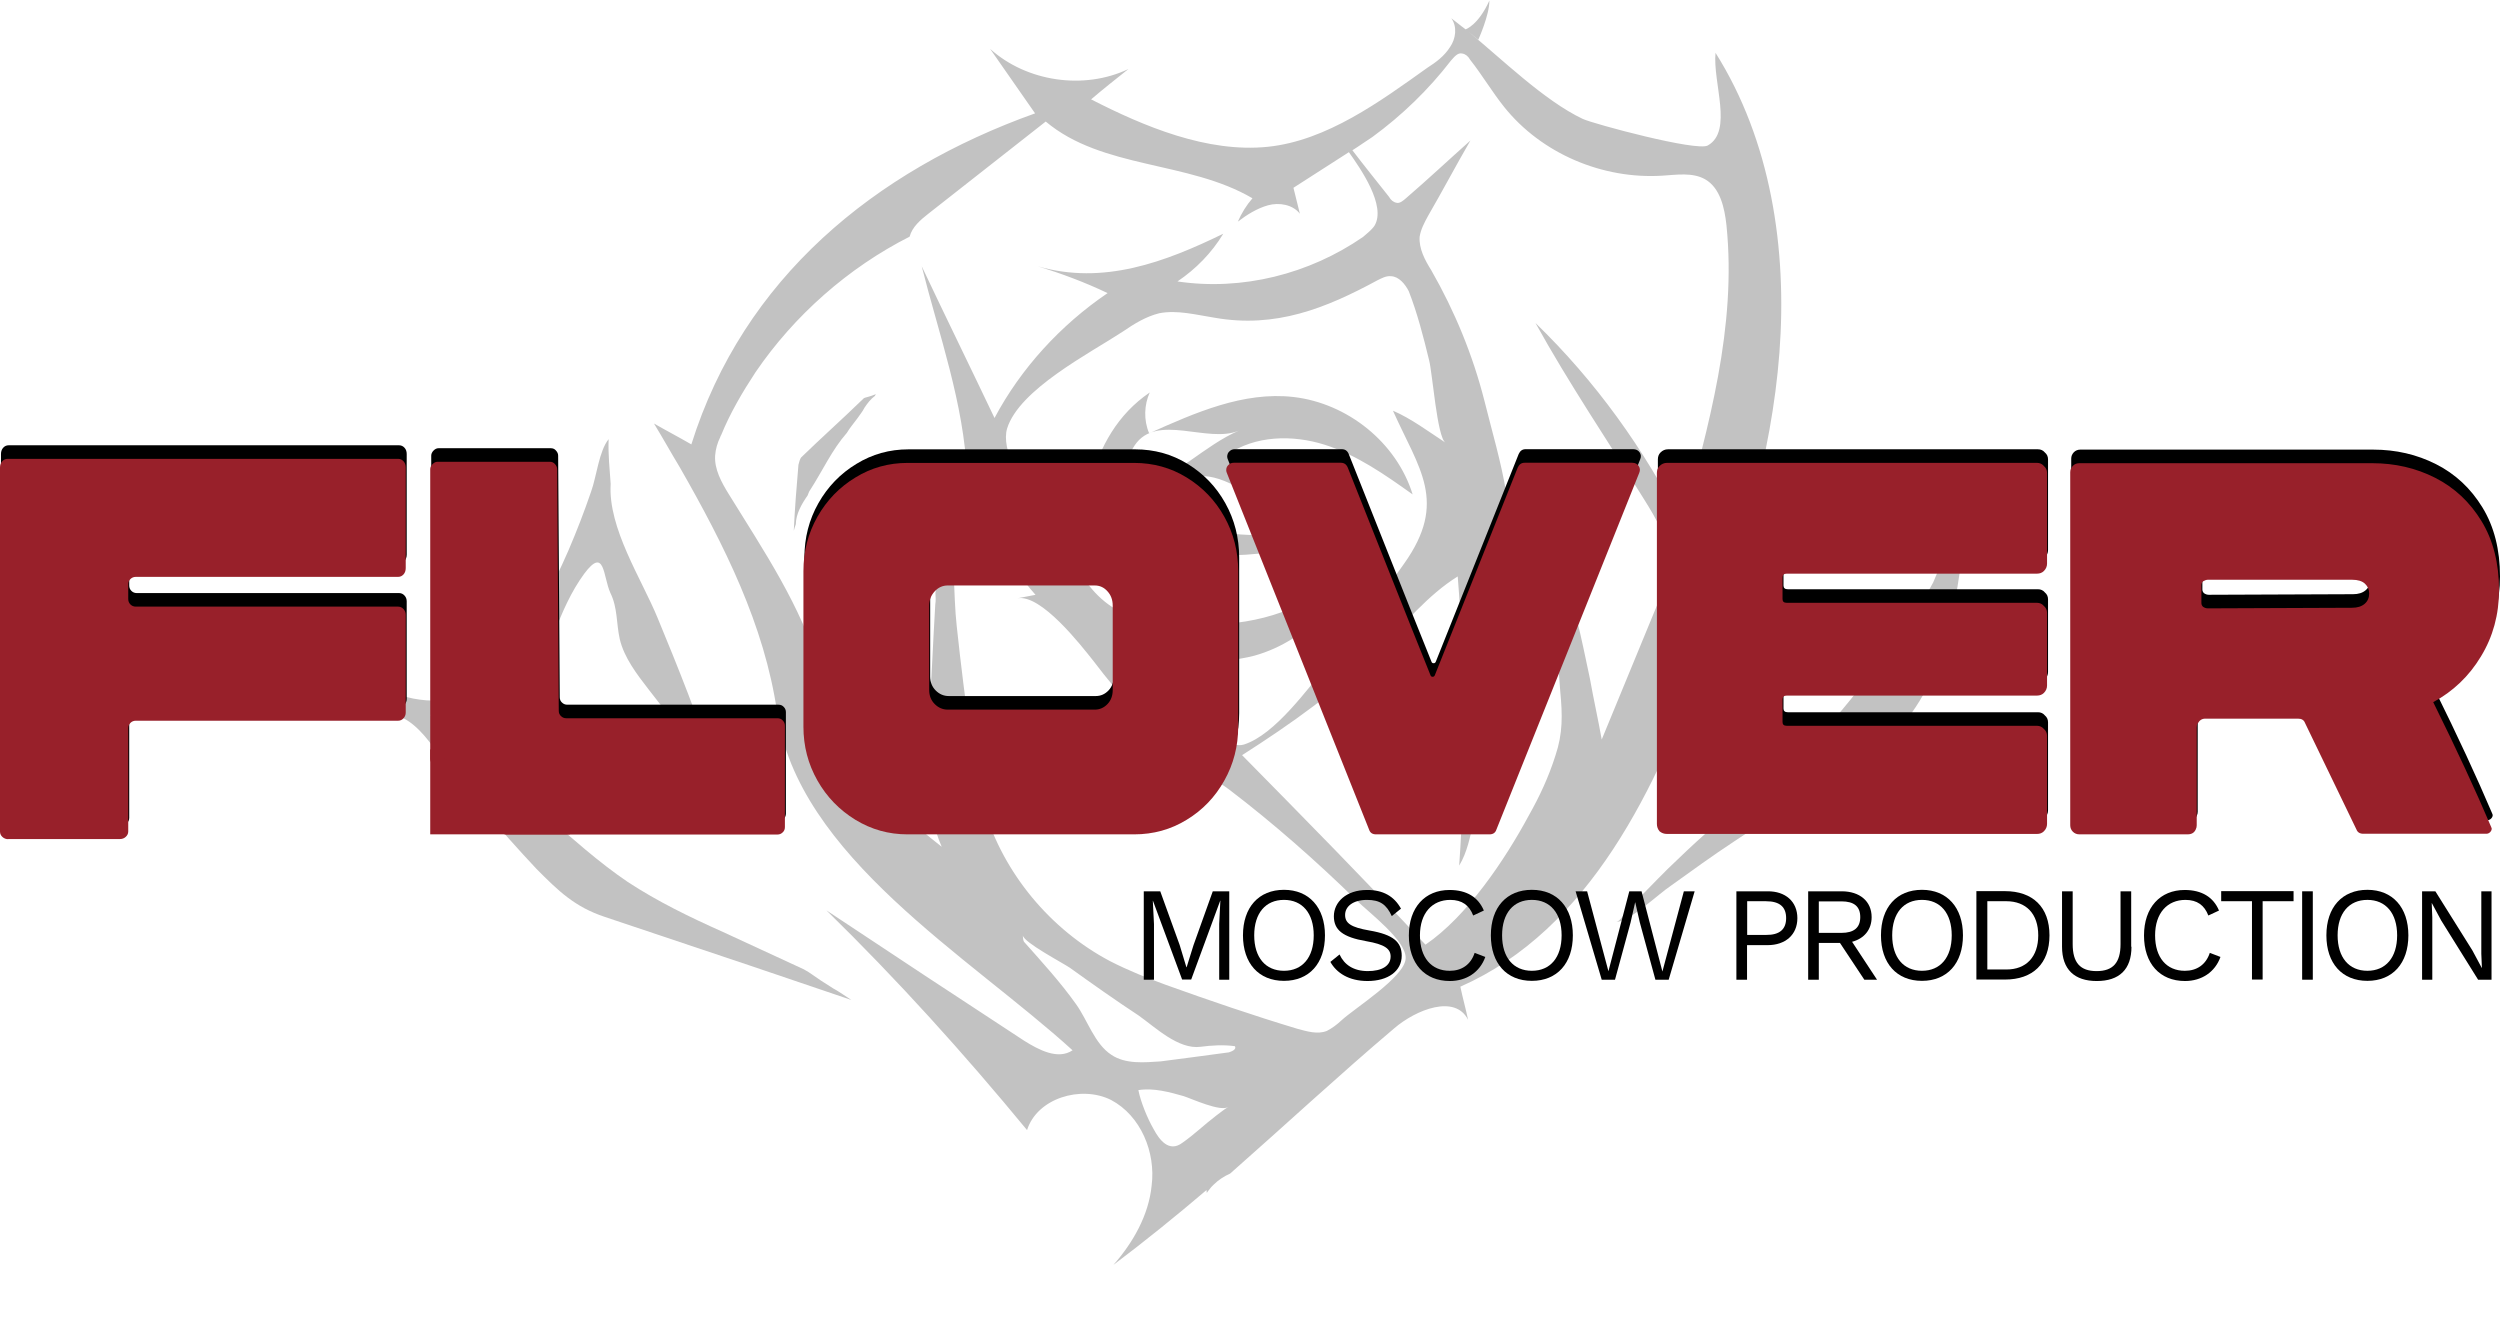
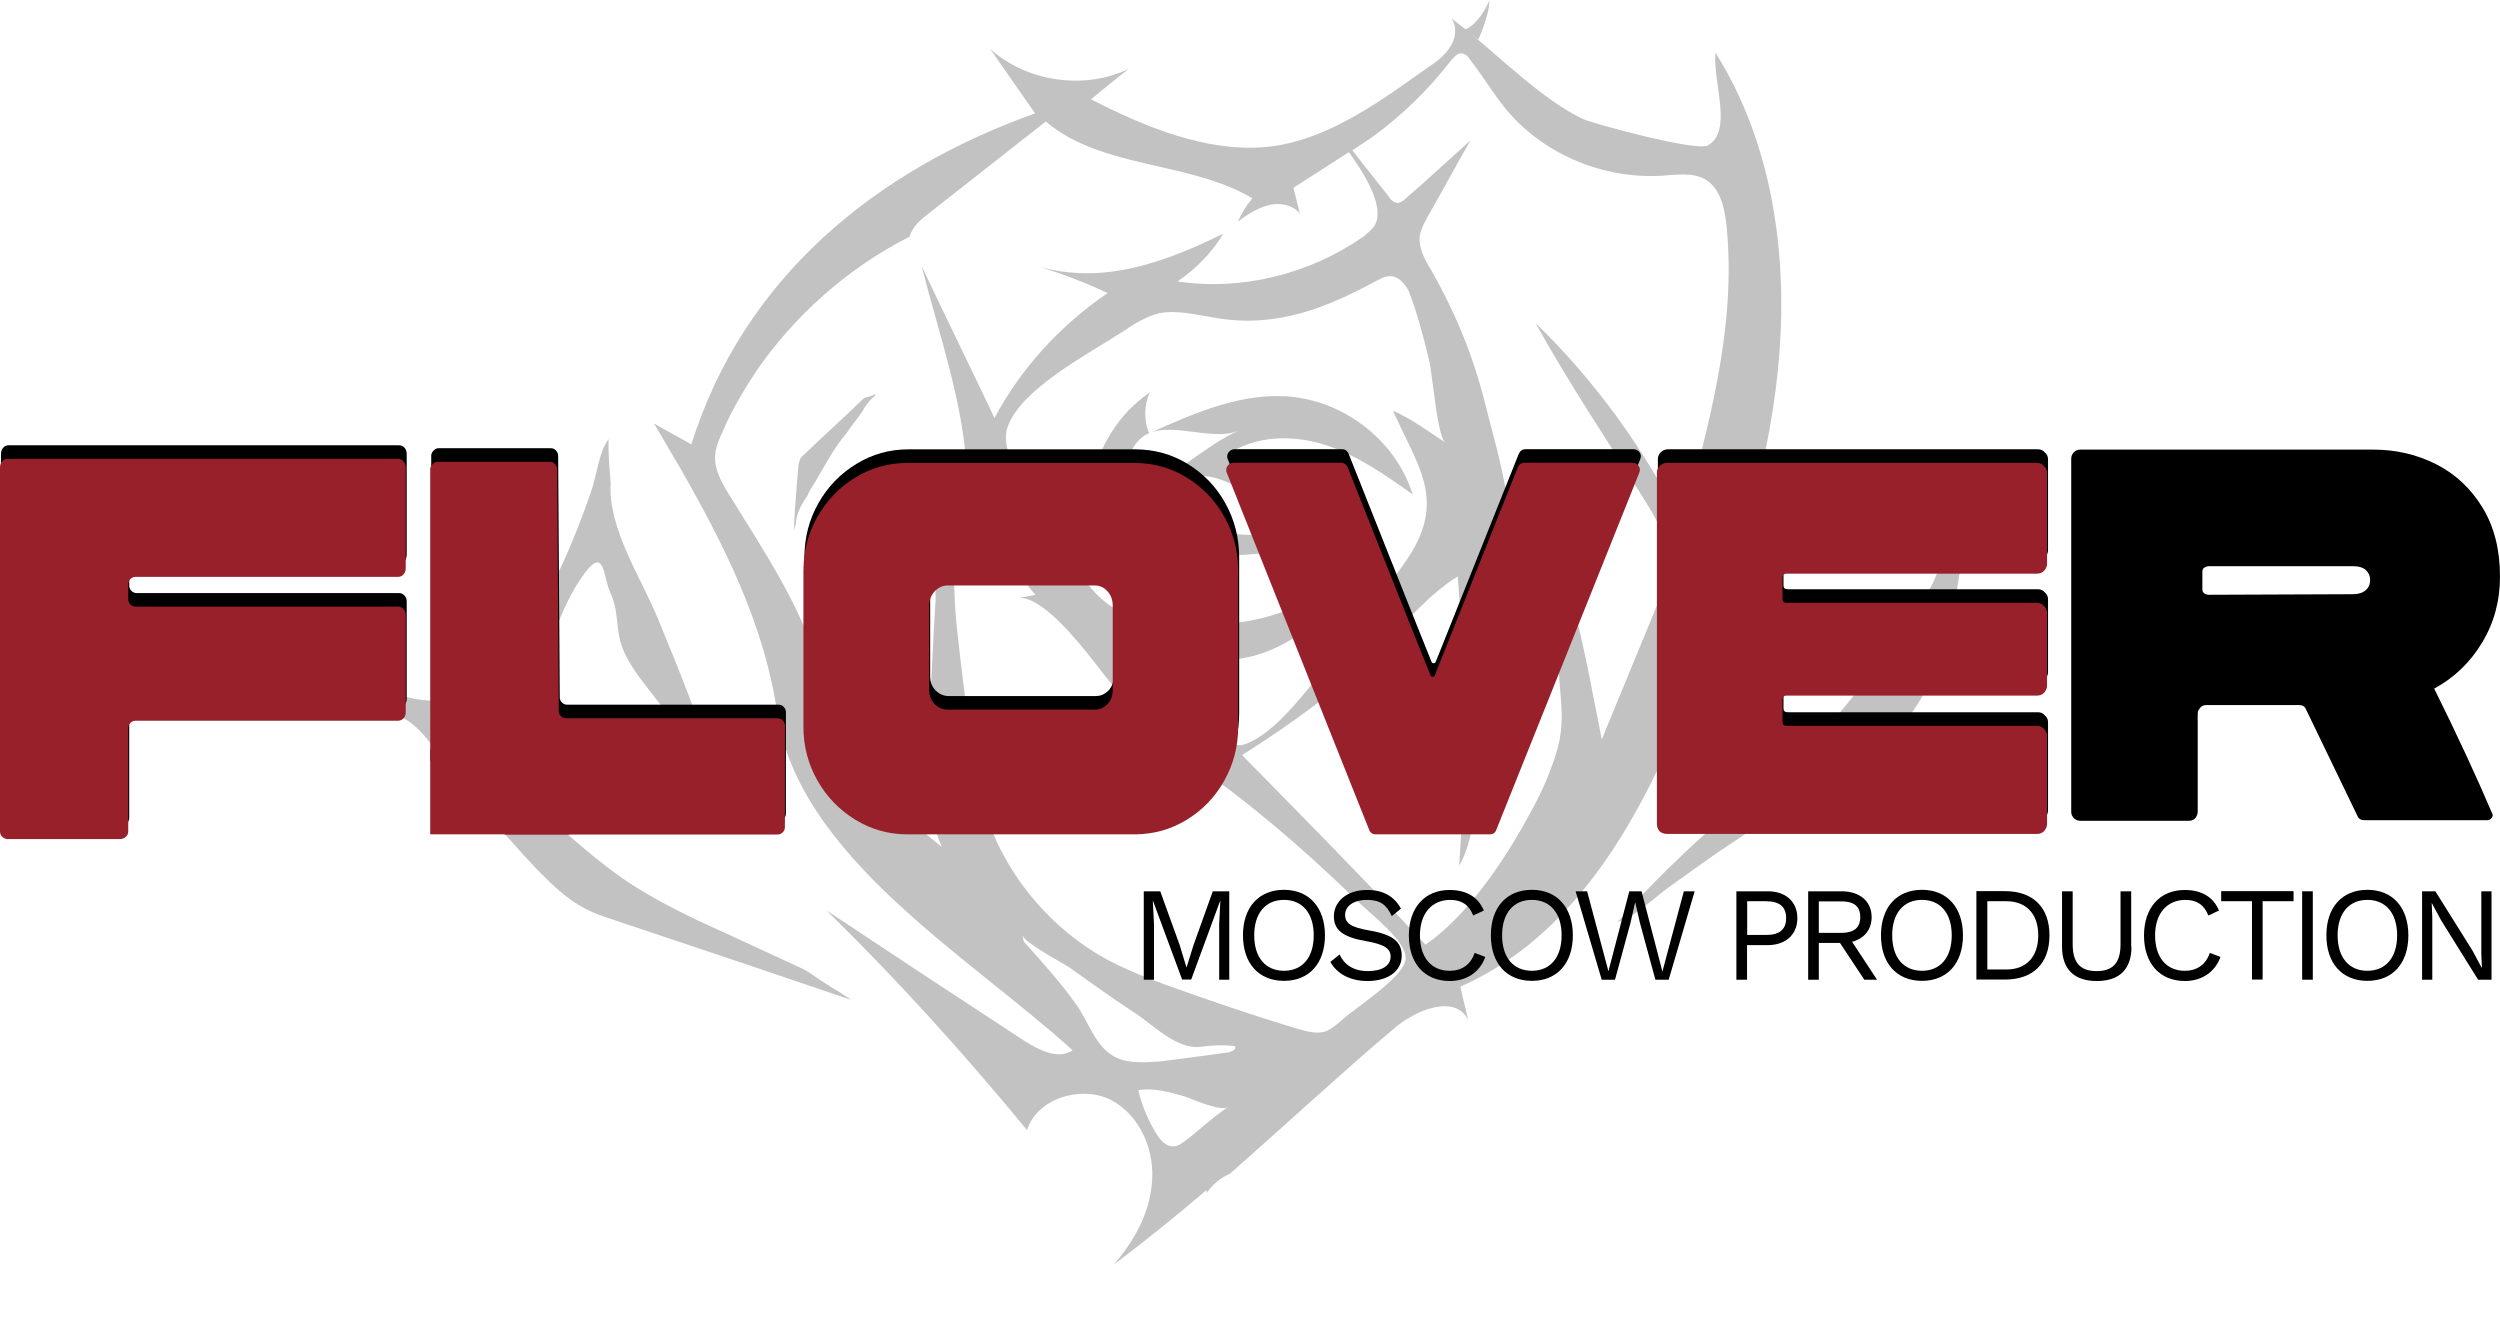
<svg xmlns="http://www.w3.org/2000/svg" width="234" height="125" viewBox="0 0 234 125" fill="none">
  <g opacity="0.24">
    <path d="M160.573 4.944C160.3 7.73 162.239 12.264 159.849 13.616C158.838 14.203 149.143 11.595 148.146 11.13C144.514 9.41 140.513 5.463 137.426 2.951L138.369 3.715C138.369 3.715 139.42 1.394 139.406 0.056C138.355 2.377 137.181 2.746 137.181 2.746C136.703 2.404 136.307 2.049 135.842 1.708C136.416 2.5 136.266 3.633 135.719 4.412C135.173 5.272 134.381 5.846 133.589 6.351C129.206 9.478 124.194 13.165 118.677 13.739C113.01 14.326 107.084 11.841 102.127 9.301C103.26 8.331 104.407 7.43 105.622 6.46C101.471 8.44 96.105 7.662 92.677 4.576C94.083 6.583 95.476 8.604 96.883 10.611C81.848 15.992 69.585 26.056 64.71 41.596C63.536 40.913 62.375 40.312 61.214 39.643C62.047 41.009 62.812 42.388 63.645 43.767C67.783 51.005 71.552 58.488 72.74 66.668C74.638 80.119 90.751 89.527 100.392 98.308C99.027 99.223 97.238 98.281 95.831 97.393C89.645 93.351 83.541 89.323 77.355 85.212C83.992 91.698 90.205 98.581 96.132 105.777C97.074 102.787 101.184 101.558 103.984 102.951C106.783 104.426 108.19 107.867 107.794 110.967C107.521 113.752 106.032 116.333 104.216 118.395C107.152 116.183 110.074 113.821 112.928 111.39C112.942 111.472 112.942 111.567 112.956 111.663C113.024 111.554 113.092 111.458 113.174 111.363C113.297 111.185 113.433 111.035 113.584 110.898C114.034 110.448 114.581 110.093 115.14 109.847C120.275 105.327 125.341 100.616 130.489 96.26C132.551 94.484 136.211 93.05 137.413 95.454C137.194 94.416 136.907 93.392 136.689 92.354C148.802 87.015 155.097 73.714 159.562 61.288C162.88 52.152 165.816 42.743 166.554 33.02C167.291 23.27 165.748 13.165 160.573 4.944ZM113.829 104.426C112.751 105.245 111.767 106.201 110.689 106.952C109.405 107.935 108.49 106.638 107.985 105.696C107.398 104.685 106.77 103.142 106.551 102.036C107.958 101.804 109.487 102.227 110.784 102.596C111.549 102.842 114.253 104.098 114.977 103.606C114.54 103.852 114.185 104.18 113.829 104.426ZM115.031 98.499C112.874 98.786 110.798 99.073 108.64 99.346C107.152 99.441 105.363 99.632 104.025 98.731C102.454 97.707 101.799 95.495 100.72 93.993C99.245 91.917 97.552 90.073 95.845 88.148C95.763 87.998 95.749 87.779 95.736 87.561C95.859 88.23 99.423 90.101 100.133 90.579C102.249 92.095 104.38 93.61 106.565 95.044C108.135 96.15 110.293 98.253 112.368 97.98C113.406 97.844 114.526 97.775 115.591 97.925C115.755 98.226 115.318 98.403 115.031 98.499ZM131.568 89.732C131.459 91.466 126.761 94.389 125.56 95.508C125.136 95.904 124.699 96.232 124.194 96.492C123.32 96.847 122.323 96.533 121.408 96.287C117.284 95.044 113.215 93.651 109.146 92.19C107.384 91.548 105.609 90.838 103.902 89.964C98.317 87.015 93.933 81.744 92.131 75.708C91.557 73.714 91.188 71.57 90.915 69.481C90.383 65.835 89.932 62.189 89.55 58.611C89.208 55.552 89.413 51.797 88.703 48.765C88.471 51.032 87.788 53.244 87.556 55.511C87.583 55.88 87.597 56.262 87.542 56.563C87.324 60.25 87.174 63.855 86.955 67.555C86.75 71.543 86.559 75.612 88.143 79.258C86.723 78.152 85.371 76.964 83.951 75.844C82.367 74.52 80.715 73.195 79.622 71.461C77.956 68.866 77.601 65.657 76.741 62.721C75.02 56.754 71.456 51.51 68.206 46.239C67.537 45.16 66.854 43.917 66.936 42.648C66.977 42.047 67.155 41.432 67.428 40.886C67.428 40.818 67.496 40.736 67.496 40.736C68.343 38.66 69.49 36.707 70.719 34.837C74.351 29.511 79.404 25.059 85.139 22.151C85.385 21.235 86.163 20.58 86.873 20.02C90.519 17.166 94.234 14.23 97.88 11.376C103.192 15.842 111.235 15.036 117.23 18.559C116.67 19.201 116.192 19.979 115.864 20.744C116.724 20.088 117.667 19.501 118.691 19.215C119.729 18.928 121.012 19.146 121.668 20.006C121.463 19.201 121.272 18.381 121.067 17.576L126.256 14.244C127.321 15.746 129.793 19.269 128.646 21.14C128.373 21.536 127.936 21.864 127.581 22.178C122.555 25.646 116.274 27.244 110.211 26.343C111.931 25.182 113.42 23.666 114.499 21.877C109.036 24.54 103.246 26.711 97.142 24.923C99.355 25.605 101.594 26.438 103.67 27.435C99.286 30.412 95.558 34.468 93.087 39.124C90.833 34.386 88.512 29.661 86.272 24.923C87.87 31.272 90.233 37.8 90.506 44.382C91.025 44.273 91.571 44.696 91.762 45.201C93.346 48.997 93.947 52.411 96.924 55.675C96.337 55.784 95.818 55.894 95.217 56.003C97.443 55.566 101.198 60.427 102.331 61.847C103.642 63.568 105.022 65.275 106.537 66.763C107.821 68.033 109.979 68.948 111.044 70.382C111.699 71.16 111.767 72.43 110.989 73.086C112.123 72.116 113.829 72.977 115.018 73.878C119.196 77.06 123.17 80.569 126.925 84.229C128.072 85.376 131.691 88.066 131.568 89.732ZM131.418 52.766C129.151 55.989 126.871 59.13 124.358 62.134C122.405 64.428 119.374 68.743 116.438 69.686C113.939 70.519 108.599 63.049 106.988 61.356C110.47 61.806 114.021 62.257 117.421 61.369C122.583 59.922 126.352 55.402 128.441 50.472C128.222 50.568 128.086 50.718 127.949 50.95C126.379 53.381 124.18 55.32 121.627 56.604C117.339 58.679 112.464 58.761 107.848 58.147C102.482 57.437 100.57 53.285 98.767 48.52C105.104 51.496 112.3 52.616 119.21 51.66C120.097 51.524 121.272 51.005 121.135 50.117C121.709 50.977 122.364 51.77 123.225 52.316C124.071 50.39 124.699 48.397 123.457 46.526C121.955 44.218 117.394 43.084 114.881 42.566C117.462 40.749 120.985 40.681 123.976 41.623C126.966 42.566 129.629 44.423 132.224 46.28C130.721 41.419 126.133 37.745 121.067 37.158C116.383 36.625 111.863 38.633 107.562 40.558C107.029 39.316 107.097 37.882 107.616 36.735C104.598 38.797 102.987 41.746 102.004 45.188C101.335 47.55 98.822 48.233 96.91 46.553C95.476 45.297 93.701 42.033 94.261 40.121C95.381 36.448 102.058 33.034 105.09 31.04C106.169 30.303 107.247 29.634 108.504 29.32C110.211 28.992 111.959 29.47 113.707 29.743C119.401 30.74 124.071 28.869 128.933 26.233C129.301 26.056 129.725 25.81 130.189 25.851C130.94 25.878 131.513 26.588 131.855 27.244C132.661 29.292 133.248 31.587 133.767 33.73C134.067 34.837 134.518 40.954 135.296 41.432C133.726 40.408 132.073 39.165 130.38 38.442C132.811 43.89 135.556 46.949 131.418 52.766ZM112.669 44.559C115.222 44.696 117.844 46.935 119.742 48.383C120.22 48.724 120.534 49.011 120.644 49.53C117.435 50.937 111.33 49.298 107.971 48.383C107.125 48.137 106.21 47.891 105.581 47.263C104.298 45.993 105.377 42.921 106.21 41.678C108.272 38.619 113.024 41.541 115.946 40.312C114.335 41.009 112.901 42.074 111.467 43.071C110.252 43.972 108.19 44.559 107.357 45.734C107.93 45.392 111.918 44.532 112.669 44.559ZM157.432 49.025C153.922 42.047 149.32 35.656 143.722 30.235C146.849 35.888 150.495 41.282 153.909 46.772C154.988 48.506 156.08 50.308 156.135 52.329C156.162 53.982 155.588 55.511 154.933 57.054C153.24 61.137 151.615 65.138 149.921 69.221C149.58 67.296 149.157 65.439 148.815 63.513C148.392 61.588 148.05 59.731 147.559 57.887C147.136 56.044 146.658 54.2 146.166 52.357C146.057 51.92 145.879 51.469 145.702 51.032C145.524 50.595 145.278 50.24 145.033 49.871C144.527 49.079 144.036 48.287 143.599 47.413C143.517 47.263 143.353 47.058 143.339 46.908C143.476 47.878 143.681 48.834 143.899 49.803C144.022 50.472 144.131 51.141 144.254 51.81C144.35 52.111 144.363 52.398 144.459 52.698C144.555 52.998 144.65 53.285 144.746 53.586C144.841 53.954 144.951 54.391 145.046 54.842C145.633 58.106 145.77 61.479 146.043 64.756C146.248 66.914 146.289 68.634 145.592 70.71C144.964 72.704 144.104 74.547 143.093 76.336C140.881 80.446 137.317 85.772 133.425 88.421C127.799 82.399 122.023 76.541 116.26 70.683C120.807 67.774 125.259 64.647 129.069 60.796C131.473 58.392 133.63 55.702 136.443 53.954C137.167 62.981 137.208 71.98 136.58 81.02C137.331 79.777 137.604 78.33 137.904 76.964C138.983 71.57 140.144 66.094 141.223 60.7C141.619 58.72 141.946 56.754 141.974 54.801C142.028 53.299 141.701 51.742 141.468 50.254C141.223 48.847 141.209 47.413 140.977 46.089C140.499 43.194 139.639 40.326 138.942 37.513C137.85 33.225 136.17 29.142 133.972 25.305C133.384 24.363 132.797 23.284 132.879 22.151C132.988 21.468 133.316 20.853 133.657 20.225C135.009 17.89 136.279 15.486 137.631 13.151C135.637 14.927 133.657 16.784 131.595 18.559C131.309 18.805 131.022 19.051 130.721 18.982C130.421 18.928 130.175 18.723 130.011 18.422C128.878 16.989 127.731 15.569 126.584 14.066C127.239 13.657 127.813 13.233 128.455 12.824C131.254 10.775 133.726 8.372 135.801 5.682C136.088 5.368 136.43 4.89 136.88 5.013C137.181 5.067 137.426 5.272 137.59 5.573C138.724 7.006 139.652 8.59 140.799 10.024C144.295 14.38 150.003 16.797 155.602 16.442C156.94 16.36 158.429 16.115 159.603 16.784C161.01 17.59 161.419 19.447 161.597 21.085C162.566 30.549 159.931 39.93 157.432 49.025Z" fill="black" />
    <path d="M56.626 85.828C61.146 87.343 65.666 88.859 70.186 90.375C73.327 91.454 76.55 92.519 79.69 93.598C79.144 93.256 78.598 92.847 77.97 92.505C77.191 92.027 76.481 91.549 75.703 91.003C75.553 90.935 75.389 90.798 75.239 90.73L67.673 87.234C64.587 85.855 61.569 84.394 58.756 82.55C56.011 80.693 53.553 78.454 51.014 76.282C48.801 74.398 46.507 72.595 44.213 70.779C42.957 69.81 40.772 68.444 40.294 66.901C43.448 67.079 47.6 68.54 49.471 64.975C51.41 61.329 52.202 57.083 54.687 53.696C56.626 51.101 56.435 53.955 57.131 55.498C57.814 56.878 57.678 58.312 58.005 59.8C58.415 61.575 59.644 63.146 60.695 64.511C62.73 67.079 64.628 69.741 66.95 72.063C65.366 67.215 63.495 62.531 61.556 57.847C60.054 54.188 56.899 49.435 57.159 45.298C57.063 43.878 56.913 42.539 56.967 41.105C56.066 42.212 55.834 44.629 55.329 46.008C54.701 47.851 53.99 49.695 53.199 51.538C51.628 55.157 49.744 58.585 47.477 61.794C46.794 62.818 46.029 63.76 44.95 64.498C42.875 65.972 38.286 65.972 36.02 64.306C36.266 64.661 36.375 65.112 36.252 65.563C36.074 66.246 35.118 66.682 34.504 66.355C34.995 66.928 35.801 66.792 36.484 66.833C38.218 67.024 39.516 68.512 40.581 69.946C43.599 73.879 46.767 77.662 50.221 81.335C52.27 83.397 53.786 84.885 56.626 85.828Z" fill="black" />
-     <path d="M74.993 42.809C74.857 42.973 74.802 43.274 74.734 43.506C74.556 45.541 74.392 47.657 74.297 49.678C74.352 49.446 74.42 49.296 74.488 49.064C74.502 48.094 75.048 47.152 75.594 46.373C75.662 46.223 75.717 45.991 75.854 45.827C77.014 44.025 77.875 42.099 79.267 40.515C79.541 40.051 79.882 39.655 80.237 39.177C80.442 38.863 80.729 38.549 80.92 38.153C81.193 37.757 81.466 37.374 81.903 37.047C81.903 36.978 81.971 36.965 81.971 36.897C81.316 37.17 81.015 37.183 80.865 37.265C78.885 39.191 76.891 40.966 74.993 42.809Z" fill="black" />
+     <path d="M74.993 42.809C74.857 42.973 74.802 43.274 74.734 43.506C74.556 45.541 74.392 47.657 74.297 49.678C74.352 49.446 74.42 49.296 74.488 49.064C74.502 48.094 75.048 47.152 75.594 46.373C75.662 46.223 75.717 45.991 75.854 45.827C77.014 44.025 77.875 42.099 79.267 40.515C79.541 40.051 79.882 39.655 80.237 39.177C80.442 38.863 80.729 38.549 80.92 38.153C81.193 37.757 81.466 37.374 81.903 37.047C81.903 36.978 81.971 36.965 81.971 36.897C81.316 37.17 81.015 37.183 80.865 37.265C78.885 39.191 76.891 40.966 74.993 42.809" fill="black" />
    <path d="M138.302 1.392C138.37 1.31 138.439 1.228 138.439 1.16C138.507 1.077 138.439 1.242 138.302 1.392Z" fill="black" />
    <path d="M188.184 47.755L184.606 49.258C184.456 49.34 184.238 49.353 184.087 49.435C184.388 47.168 184.702 44.82 185.002 42.553C184.784 43.918 184.183 45.079 183.732 46.308C183.35 47.387 182.968 48.534 182.667 49.681C182.367 49.695 182.066 49.64 181.766 49.585C179.485 49.135 176.563 47.892 175.143 46.922L171.92 44.656L177.669 50.295C178.543 51.142 179.772 51.593 180.974 51.511C181.343 51.483 181.725 51.47 182.094 51.361C181.78 52.426 181.397 53.505 180.947 54.515C179.813 56.686 178.284 58.653 176.823 60.551C175.443 62.367 174.214 64.32 172.74 66.054C170.309 69.058 167.387 71.489 164.382 73.933C161.815 76.05 159.33 78.221 156.995 80.474C155.793 81.594 154.66 82.796 153.472 83.998C153.048 84.475 152.625 84.871 152.202 85.35C151.997 85.582 151.655 86.21 151.287 86.305C152.707 86.141 155.247 83.656 156.394 82.905C158.333 81.512 160.272 80.106 162.279 78.781C168.179 74.739 175.798 72.008 179.677 65.603C181.984 61.862 182.845 57.601 183.473 53.286C183.569 52.535 183.678 51.702 183.773 50.937C184.948 50.487 186.095 49.736 187.023 48.862L188.184 47.755Z" fill="black" />
  </g>
  <path d="M47.423 76.829C46.235 76.829 40.363 70.998 40.363 69.769V42.649C40.363 42.485 40.431 42.321 40.581 42.171C40.731 42.02 40.882 41.952 41.059 41.952H51.547C51.752 41.952 51.915 42.02 52.038 42.171C52.175 42.321 52.243 42.471 52.243 42.649L52.393 65.262C52.393 65.467 52.462 65.631 52.598 65.754C52.735 65.891 52.899 65.959 53.09 65.959H72.863C73.068 65.959 73.232 66.027 73.355 66.164C73.491 66.3 73.56 66.464 73.56 66.655V76.146C73.56 76.351 73.491 76.514 73.355 76.637C73.218 76.774 73.054 76.842 72.863 76.842H47.423V76.829Z" fill="black" />
  <path d="M85.03 76.826C83.268 76.826 81.657 76.375 80.155 75.46C78.666 74.545 77.478 73.33 76.604 71.787C75.73 70.244 75.293 68.564 75.293 66.748V52.191C75.293 50.334 75.73 48.641 76.604 47.097C77.478 45.554 78.666 44.325 80.155 43.424C81.643 42.509 83.268 42.059 85.03 42.059H106.251C108.04 42.059 109.678 42.509 111.167 43.424C112.655 44.339 113.83 45.554 114.69 47.097C115.55 48.641 115.987 50.334 115.987 52.191V66.748C115.987 68.564 115.55 70.257 114.69 71.787C113.83 73.33 112.655 74.559 111.167 75.46C109.678 76.375 108.04 76.826 106.251 76.826H85.03ZM102.564 65.15C103.028 65.15 103.424 64.973 103.752 64.631C104.08 64.29 104.243 63.839 104.243 63.32V55.414C104.243 54.881 104.08 54.431 103.752 54.075C103.424 53.707 103.028 53.529 102.564 53.529H88.799C88.335 53.529 87.925 53.707 87.584 54.075C87.242 54.444 87.065 54.881 87.065 55.414V63.32C87.065 63.853 87.242 64.29 87.584 64.631C87.925 64.973 88.335 65.15 88.799 65.15H102.564Z" fill="black" />
  <path d="M152.87 42.045C153.129 42.045 153.334 42.141 153.471 42.345C153.607 42.55 153.621 42.755 153.525 42.987L140.156 76.375C140.061 76.676 139.842 76.826 139.515 76.826H128.877C128.549 76.826 128.331 76.676 128.235 76.375L114.921 42.987C114.894 42.919 114.866 42.837 114.866 42.741C114.866 42.536 114.934 42.373 115.071 42.25C115.208 42.113 115.371 42.045 115.563 42.045H125.6C125.9 42.045 126.118 42.195 126.241 42.496C127.033 44.489 128.262 47.562 129.915 51.74C131.567 55.919 132.933 59.306 133.984 61.928C134.011 62.023 134.08 62.078 134.189 62.078C134.298 62.078 134.353 62.023 134.394 61.928L142.15 42.496C142.287 42.195 142.492 42.045 142.792 42.045H152.87Z" fill="black" />
  <path d="M194.712 76.824C194.48 76.824 194.275 76.742 194.112 76.578C193.948 76.414 193.866 76.209 193.866 75.977V42.931C193.866 42.699 193.948 42.507 194.112 42.33C194.275 42.166 194.48 42.084 194.712 42.084H222.133C224.249 42.084 226.216 42.535 228.018 43.45C229.821 44.364 231.268 45.716 232.361 47.505C233.453 49.294 234 51.452 234 53.964C234 56.245 233.44 58.321 232.306 60.178C231.187 62.035 229.684 63.455 227.841 64.452C230.026 68.863 231.828 72.754 233.262 76.127L233.317 76.278C233.317 76.414 233.262 76.523 233.167 76.619C233.071 76.715 232.948 76.769 232.825 76.769H221.3C220.972 76.769 220.754 76.633 220.658 76.373L215.838 66.391C215.742 66.132 215.524 65.995 215.196 65.995H206.497C206.197 65.995 205.965 66.145 205.801 66.446C205.732 66.514 205.705 66.65 205.705 66.842V75.977C205.705 76.114 205.678 76.237 205.61 76.373C205.473 76.674 205.227 76.824 204.858 76.824H194.712ZM220.248 55.617C220.74 55.617 221.136 55.494 221.423 55.248C221.71 55.002 221.846 54.675 221.846 54.279C221.846 53.91 221.71 53.609 221.45 53.364C221.191 53.118 220.781 52.995 220.262 52.995H206.743C206.606 52.995 206.456 53.05 206.292 53.145C206.197 53.241 206.142 53.364 206.142 53.486V55.18C206.142 55.316 206.197 55.425 206.292 55.521C206.429 55.617 206.579 55.671 206.743 55.671L220.248 55.617Z" fill="black" />
  <path d="M115.072 91.701H114.117V86.485L114.226 84.3H114.212L111.495 91.687H110.648L107.917 84.313H107.903L108.013 86.498V91.701H107.057V83.426H108.6L110.416 88.451L111.044 90.527H111.071L111.713 88.465L113.516 83.426H115.059V91.701H115.072Z" fill="black" />
  <path d="M124.017 87.548C124.017 90.169 122.542 91.808 120.18 91.808C117.817 91.808 116.342 90.169 116.342 87.548C116.342 84.926 117.817 83.287 120.18 83.287C122.528 83.287 124.017 84.939 124.017 87.548ZM117.394 87.548C117.394 89.623 118.459 90.866 120.18 90.866C121.9 90.866 122.965 89.623 122.965 87.548C122.965 85.472 121.9 84.229 120.18 84.229C118.459 84.229 117.394 85.472 117.394 87.548Z" fill="black" />
  <path d="M131.132 85.05L130.271 85.746C129.766 84.654 129.165 84.231 127.95 84.231C126.639 84.231 125.902 84.845 125.902 85.637C125.902 86.415 126.448 86.798 128.196 87.098C130.422 87.481 131.2 88.177 131.2 89.461C131.2 90.881 129.93 91.823 128.005 91.823C126.243 91.823 125.096 91.058 124.522 90.034L125.383 89.338C125.82 90.294 126.68 90.894 128.032 90.894C129.316 90.894 130.162 90.417 130.162 89.529C130.162 88.819 129.63 88.395 127.882 88.095C125.656 87.713 124.85 87.03 124.85 85.76C124.85 84.435 126.011 83.302 127.936 83.302C129.452 83.288 130.49 83.889 131.132 85.05Z" fill="black" />
  <path d="M135.706 91.823C133.344 91.823 131.869 90.184 131.869 87.562C131.869 84.94 133.371 83.302 135.679 83.302C137.29 83.302 138.369 83.984 138.888 85.227L137.891 85.692C137.523 84.736 136.853 84.23 135.747 84.23C134.054 84.23 132.907 85.459 132.907 87.549C132.907 89.624 133.972 90.867 135.693 90.867C136.799 90.867 137.659 90.307 138.028 89.187L139.025 89.57C138.519 90.99 137.263 91.823 135.706 91.823Z" fill="black" />
  <path d="M147.219 87.548C147.219 90.169 145.744 91.808 143.382 91.808C141.019 91.808 139.544 90.169 139.544 87.548C139.544 84.926 141.019 83.287 143.382 83.287C145.744 83.287 147.219 84.939 147.219 87.548ZM140.596 87.548C140.596 89.623 141.661 90.866 143.382 90.866C145.102 90.866 146.167 89.623 146.167 87.548C146.167 85.472 145.102 84.229 143.382 84.229C141.661 84.229 140.596 85.472 140.596 87.548Z" fill="black" />
  <path d="M151.164 91.701H149.921L147.477 83.426H148.555L150.549 90.909L152.502 83.426H153.649L155.602 90.936L157.609 83.426H158.62L156.189 91.701H154.946L153.485 86.334L153.062 84.464H153.048L152.625 86.334L151.164 91.701Z" fill="black" />
  <path d="M168.234 85.939C168.234 87.495 167.114 88.465 165.448 88.465H163.523V91.701H162.526V83.426H165.448C167.114 83.412 168.234 84.382 168.234 85.939ZM167.182 85.939C167.182 84.914 166.609 84.355 165.298 84.355H163.536V87.509H165.298C166.595 87.523 167.182 86.963 167.182 85.939Z" fill="black" />
  <path d="M172.222 88.26H170.241V91.701H169.245V83.426H172.385C174.065 83.426 175.185 84.354 175.185 85.843C175.185 87.017 174.488 87.85 173.355 88.151L175.69 91.701H174.502L172.222 88.26ZM170.241 87.318H172.358C173.533 87.318 174.12 86.826 174.12 85.843C174.12 84.846 173.546 84.368 172.358 84.368H170.241V87.318Z" fill="black" />
  <path d="M183.733 87.548C183.733 90.169 182.258 91.808 179.896 91.808C177.533 91.808 176.059 90.169 176.059 87.548C176.059 84.926 177.533 83.287 179.896 83.287C182.245 83.287 183.733 84.939 183.733 87.548ZM177.11 87.548C177.11 89.623 178.175 90.866 179.896 90.866C181.616 90.866 182.682 89.623 182.682 87.548C182.682 85.472 181.616 84.229 179.896 84.229C178.175 84.229 177.11 85.472 177.11 87.548Z" fill="black" />
  <path d="M191.831 87.549C191.831 90.212 190.261 91.686 187.666 91.686H184.99V83.411H187.666C190.261 83.411 191.831 84.9 191.831 87.549ZM190.78 87.549C190.78 85.541 189.66 84.353 187.775 84.353H186.014V90.744H187.775C189.66 90.758 190.78 89.556 190.78 87.549Z" fill="black" />
  <path d="M199.506 88.615C199.506 90.745 198.359 91.824 196.256 91.824C194.18 91.824 193.006 90.745 193.006 88.615V83.426H194.003V88.369C194.003 90.103 194.699 90.895 196.242 90.895C197.785 90.895 198.482 90.103 198.482 88.369V83.426H199.479V88.615H199.506Z" fill="black" />
  <path d="M204.516 91.823C202.154 91.823 200.679 90.184 200.679 87.562C200.679 84.94 202.181 83.302 204.489 83.302C206.1 83.302 207.179 83.984 207.698 85.227L206.701 85.692C206.333 84.736 205.663 84.23 204.557 84.23C202.864 84.23 201.717 85.459 201.717 87.549C201.717 89.624 202.782 90.867 204.503 90.867C205.609 90.867 206.469 90.307 206.838 89.187L207.835 89.57C207.329 90.99 206.073 91.823 204.516 91.823Z" fill="black" />
  <path d="M214.663 84.353H211.782V91.686H210.785V84.353H207.903V83.411H214.677V84.353H214.663Z" fill="black" />
  <path d="M216.478 91.701H215.481V83.426H216.478V91.701Z" fill="black" />
  <path d="M225.424 87.548C225.424 90.169 223.949 91.808 221.587 91.808C219.224 91.808 217.75 90.169 217.75 87.548C217.75 84.926 219.224 83.287 221.587 83.287C223.949 83.287 225.424 84.939 225.424 87.548ZM218.801 87.548C218.801 89.623 219.866 90.866 221.587 90.866C223.307 90.866 224.372 89.623 224.372 87.548C224.372 85.472 223.307 84.229 221.587 84.229C219.866 84.229 218.801 85.472 218.801 87.548Z" fill="black" />
  <path d="M233.193 91.701H231.951L228.496 86.157L227.622 84.532H227.608L227.663 85.856V91.701H226.707V83.426H227.95L231.405 88.943L232.292 90.595H232.306L232.251 89.27V83.426H233.207V91.701H233.193Z" fill="black" />
  <path d="M0.857 77.279C0.652 77.279 0.474 77.211 0.324 77.074C0.174 76.938 0.092 76.774 0.092 76.569V42.498C0.092 42.266 0.16 42.061 0.297 41.911C0.433 41.761 0.597 41.679 0.802 41.679H37.358C37.563 41.679 37.727 41.761 37.863 41.911C38 42.061 38.068 42.252 38.068 42.498V51.907C38.068 52.139 38 52.344 37.863 52.494C37.727 52.644 37.563 52.726 37.358 52.726H12.805C12.6 52.726 12.437 52.794 12.3 52.931C12.163 53.068 12.095 53.231 12.095 53.436V54.802C12.095 55.007 12.163 55.17 12.3 55.307C12.437 55.444 12.6 55.512 12.805 55.512H37.358C37.563 55.512 37.727 55.594 37.863 55.744C38 55.894 38.068 56.072 38.068 56.277V65.426C38.068 65.631 38 65.808 37.863 65.958C37.727 66.109 37.563 66.191 37.358 66.191H12.805C12.6 66.191 12.437 66.259 12.3 66.395C12.163 66.532 12.095 66.696 12.095 66.901V76.555C12.095 76.76 12.013 76.924 11.863 77.06C11.713 77.197 11.535 77.265 11.33 77.265H0.857V77.279Z" fill="black" />
  <path d="M167.333 52.424C167.069 52.424 166.936 52.54 166.936 52.771V54.806C166.936 55.037 167.069 55.153 167.333 55.153H190.753C191.018 55.153 191.233 55.252 191.398 55.451C191.597 55.616 191.696 55.831 191.696 56.096V62.894C191.696 63.158 191.597 63.39 191.398 63.588C191.233 63.754 191.018 63.836 190.753 63.836H167.333C167.069 63.836 166.936 63.952 166.936 64.184V66.317C166.936 66.549 167.069 66.665 167.333 66.665H190.753C191.018 66.665 191.233 66.764 191.398 66.962C191.597 67.128 191.696 67.343 191.696 67.607V75.844C191.696 76.109 191.597 76.34 191.398 76.539C191.233 76.704 191.018 76.787 190.753 76.787H156.12C155.855 76.787 155.623 76.704 155.425 76.539C155.259 76.34 155.177 76.109 155.177 75.844V42.996C155.177 42.732 155.259 42.517 155.425 42.351C155.623 42.153 155.855 42.054 156.12 42.054H190.753C191.018 42.054 191.233 42.153 191.398 42.351C191.597 42.517 191.696 42.732 191.696 42.996V51.481C191.696 51.746 191.597 51.977 191.398 52.176C191.233 52.341 191.018 52.424 190.753 52.424H167.333Z" fill="black" />
  <path d="M40.363 76.827V68.853L53.459 76.827H40.363Z" fill="black" />
  <path d="M47.331 78.098C46.142 78.098 40.27 72.267 40.27 71.038V43.918C40.27 43.754 40.339 43.59 40.489 43.44C40.639 43.29 40.789 43.222 40.967 43.222H51.455C51.659 43.222 51.823 43.29 51.946 43.44C52.083 43.59 52.151 43.741 52.151 43.918L52.301 66.532C52.301 66.737 52.369 66.9 52.506 67.023C52.642 67.16 52.806 67.228 52.998 67.228H72.771C72.976 67.228 73.14 67.296 73.263 67.433C73.399 67.57 73.467 67.734 73.467 67.925V77.415C73.467 77.62 73.399 77.784 73.263 77.907C73.126 78.043 72.962 78.112 72.771 78.112H47.331V78.098Z" fill="#98202A" />
  <path d="M84.938 78.096C83.176 78.096 81.565 77.646 80.063 76.731C78.574 75.816 77.386 74.6 76.512 73.057C75.638 71.514 75.201 69.835 75.201 68.019V53.462C75.201 51.604 75.638 49.911 76.512 48.368C77.386 46.825 78.574 45.596 80.063 44.695C81.551 43.78 83.176 43.329 84.938 43.329H106.158C107.947 43.329 109.586 43.78 111.074 44.695C112.563 45.61 113.737 46.825 114.598 48.368C115.458 49.911 115.895 51.604 115.895 53.462V68.019C115.895 69.835 115.458 71.528 114.598 73.057C113.737 74.6 112.563 75.829 111.074 76.731C109.586 77.646 107.947 78.096 106.158 78.096H84.938ZM102.471 66.421C102.936 66.421 103.332 66.243 103.659 65.902C103.987 65.561 104.151 65.11 104.151 64.591V56.684C104.151 56.152 103.987 55.701 103.659 55.346C103.332 54.977 102.936 54.8 102.471 54.8H88.707C88.242 54.8 87.833 54.977 87.491 55.346C87.15 55.715 86.972 56.152 86.972 56.684V64.591C86.972 65.124 87.15 65.561 87.491 65.902C87.833 66.243 88.242 66.421 88.707 66.421H102.471Z" fill="#98202A" />
  <path d="M152.778 43.315C153.037 43.315 153.242 43.41 153.379 43.615C153.515 43.82 153.529 44.025 153.433 44.257L140.065 77.645C139.969 77.945 139.751 78.095 139.423 78.095H128.785C128.457 78.095 128.239 77.945 128.143 77.645L114.829 44.257C114.802 44.188 114.774 44.106 114.774 44.011C114.774 43.806 114.843 43.642 114.979 43.519C115.116 43.383 115.28 43.315 115.471 43.315H125.508C125.808 43.315 126.027 43.465 126.15 43.765C126.942 45.759 128.171 48.831 129.823 53.01C131.475 57.189 132.841 60.575 133.892 63.197C133.92 63.293 133.988 63.347 134.097 63.347C134.206 63.347 134.261 63.293 134.302 63.197L142.058 43.765C142.195 43.465 142.4 43.315 142.7 43.315H152.778Z" fill="#98202A" />
-   <path d="M194.621 78.094C194.388 78.094 194.184 78.013 194.02 77.849C193.856 77.685 193.774 77.48 193.774 77.248V44.201C193.774 43.969 193.856 43.778 194.02 43.6C194.184 43.436 194.388 43.355 194.621 43.355H222.041C224.158 43.355 226.124 43.805 227.927 44.72C229.729 45.635 231.177 46.987 232.269 48.776C233.362 50.565 233.908 52.722 233.908 55.235C233.908 57.515 233.348 59.591 232.214 61.448C231.095 63.305 229.593 64.725 227.749 65.722C229.934 70.133 231.737 74.025 233.17 77.398L233.225 77.548C233.225 77.685 233.17 77.794 233.075 77.89C232.979 77.985 232.856 78.04 232.733 78.04H221.208C220.88 78.04 220.662 77.903 220.566 77.644L215.746 67.662C215.65 67.402 215.432 67.266 215.104 67.266H206.405C206.105 67.266 205.873 67.416 205.709 67.716C205.641 67.784 205.613 67.921 205.613 68.112V77.248C205.613 77.384 205.586 77.507 205.518 77.644C205.381 77.944 205.135 78.094 204.767 78.094H194.621ZM220.157 56.887C220.648 56.887 221.044 56.764 221.331 56.519C221.618 56.273 221.754 55.945 221.754 55.549C221.754 55.18 221.618 54.88 221.358 54.634C221.099 54.388 220.689 54.265 220.17 54.265H206.651C206.515 54.265 206.364 54.32 206.201 54.416C206.105 54.511 206.05 54.634 206.05 54.757V56.45C206.05 56.587 206.105 56.696 206.201 56.792C206.337 56.887 206.487 56.942 206.651 56.942L220.157 56.887Z" fill="#98202A" />
  <path d="M0.765 78.547C0.56 78.547 0.382 78.479 0.232 78.343C0.082 78.206 0 78.042 0 77.837V43.767C0 43.535 0.068 43.33 0.205 43.179C0.341 43.029 0.505 42.947 0.71 42.947H37.266C37.471 42.947 37.635 43.029 37.772 43.179C37.908 43.33 37.976 43.521 37.976 43.767V53.175C37.976 53.407 37.908 53.612 37.772 53.763C37.635 53.913 37.471 53.995 37.266 53.995H12.713C12.509 53.995 12.345 54.063 12.208 54.2C12.072 54.336 12.003 54.5 12.003 54.705V56.07C12.003 56.275 12.072 56.439 12.208 56.576C12.345 56.712 12.509 56.78 12.713 56.78H37.266C37.471 56.78 37.635 56.862 37.772 57.013C37.908 57.163 37.976 57.34 37.976 57.545V66.694C37.976 66.899 37.908 67.077 37.772 67.227C37.635 67.377 37.471 67.459 37.266 67.459H12.713C12.509 67.459 12.345 67.527 12.208 67.664C12.072 67.8 12.003 67.964 12.003 68.169V77.824C12.003 78.029 11.921 78.192 11.771 78.329C11.621 78.466 11.443 78.534 11.239 78.534H0.765V78.547Z" fill="#98202A" />
  <path d="M167.242 53.694C166.977 53.694 166.845 53.81 166.845 54.042V56.076C166.845 56.308 166.977 56.423 167.242 56.423H190.662C190.926 56.423 191.141 56.523 191.307 56.721C191.505 56.887 191.604 57.102 191.604 57.366V64.164C191.604 64.429 191.505 64.66 191.307 64.859C191.141 65.024 190.926 65.107 190.662 65.107H167.242C166.977 65.107 166.845 65.223 166.845 65.454V67.588C166.845 67.819 166.977 67.935 167.242 67.935H190.662C190.926 67.935 191.141 68.034 191.307 68.233C191.505 68.398 191.604 68.613 191.604 68.878V77.115C191.604 77.379 191.505 77.611 191.307 77.809C191.141 77.975 190.926 78.057 190.662 78.057H156.028C155.763 78.057 155.532 77.975 155.333 77.809C155.168 77.611 155.085 77.379 155.085 77.115V44.267C155.085 44.002 155.168 43.787 155.333 43.622C155.532 43.423 155.763 43.324 156.028 43.324H190.662C190.926 43.324 191.141 43.423 191.307 43.622C191.505 43.787 191.604 44.002 191.604 44.267V52.752C191.604 53.016 191.505 53.248 191.307 53.446C191.141 53.612 190.926 53.694 190.662 53.694H167.242Z" fill="#98202A" />
  <path d="M40.27 78.096V70.121L53.366 78.096H40.27Z" fill="#98202A" />
</svg>